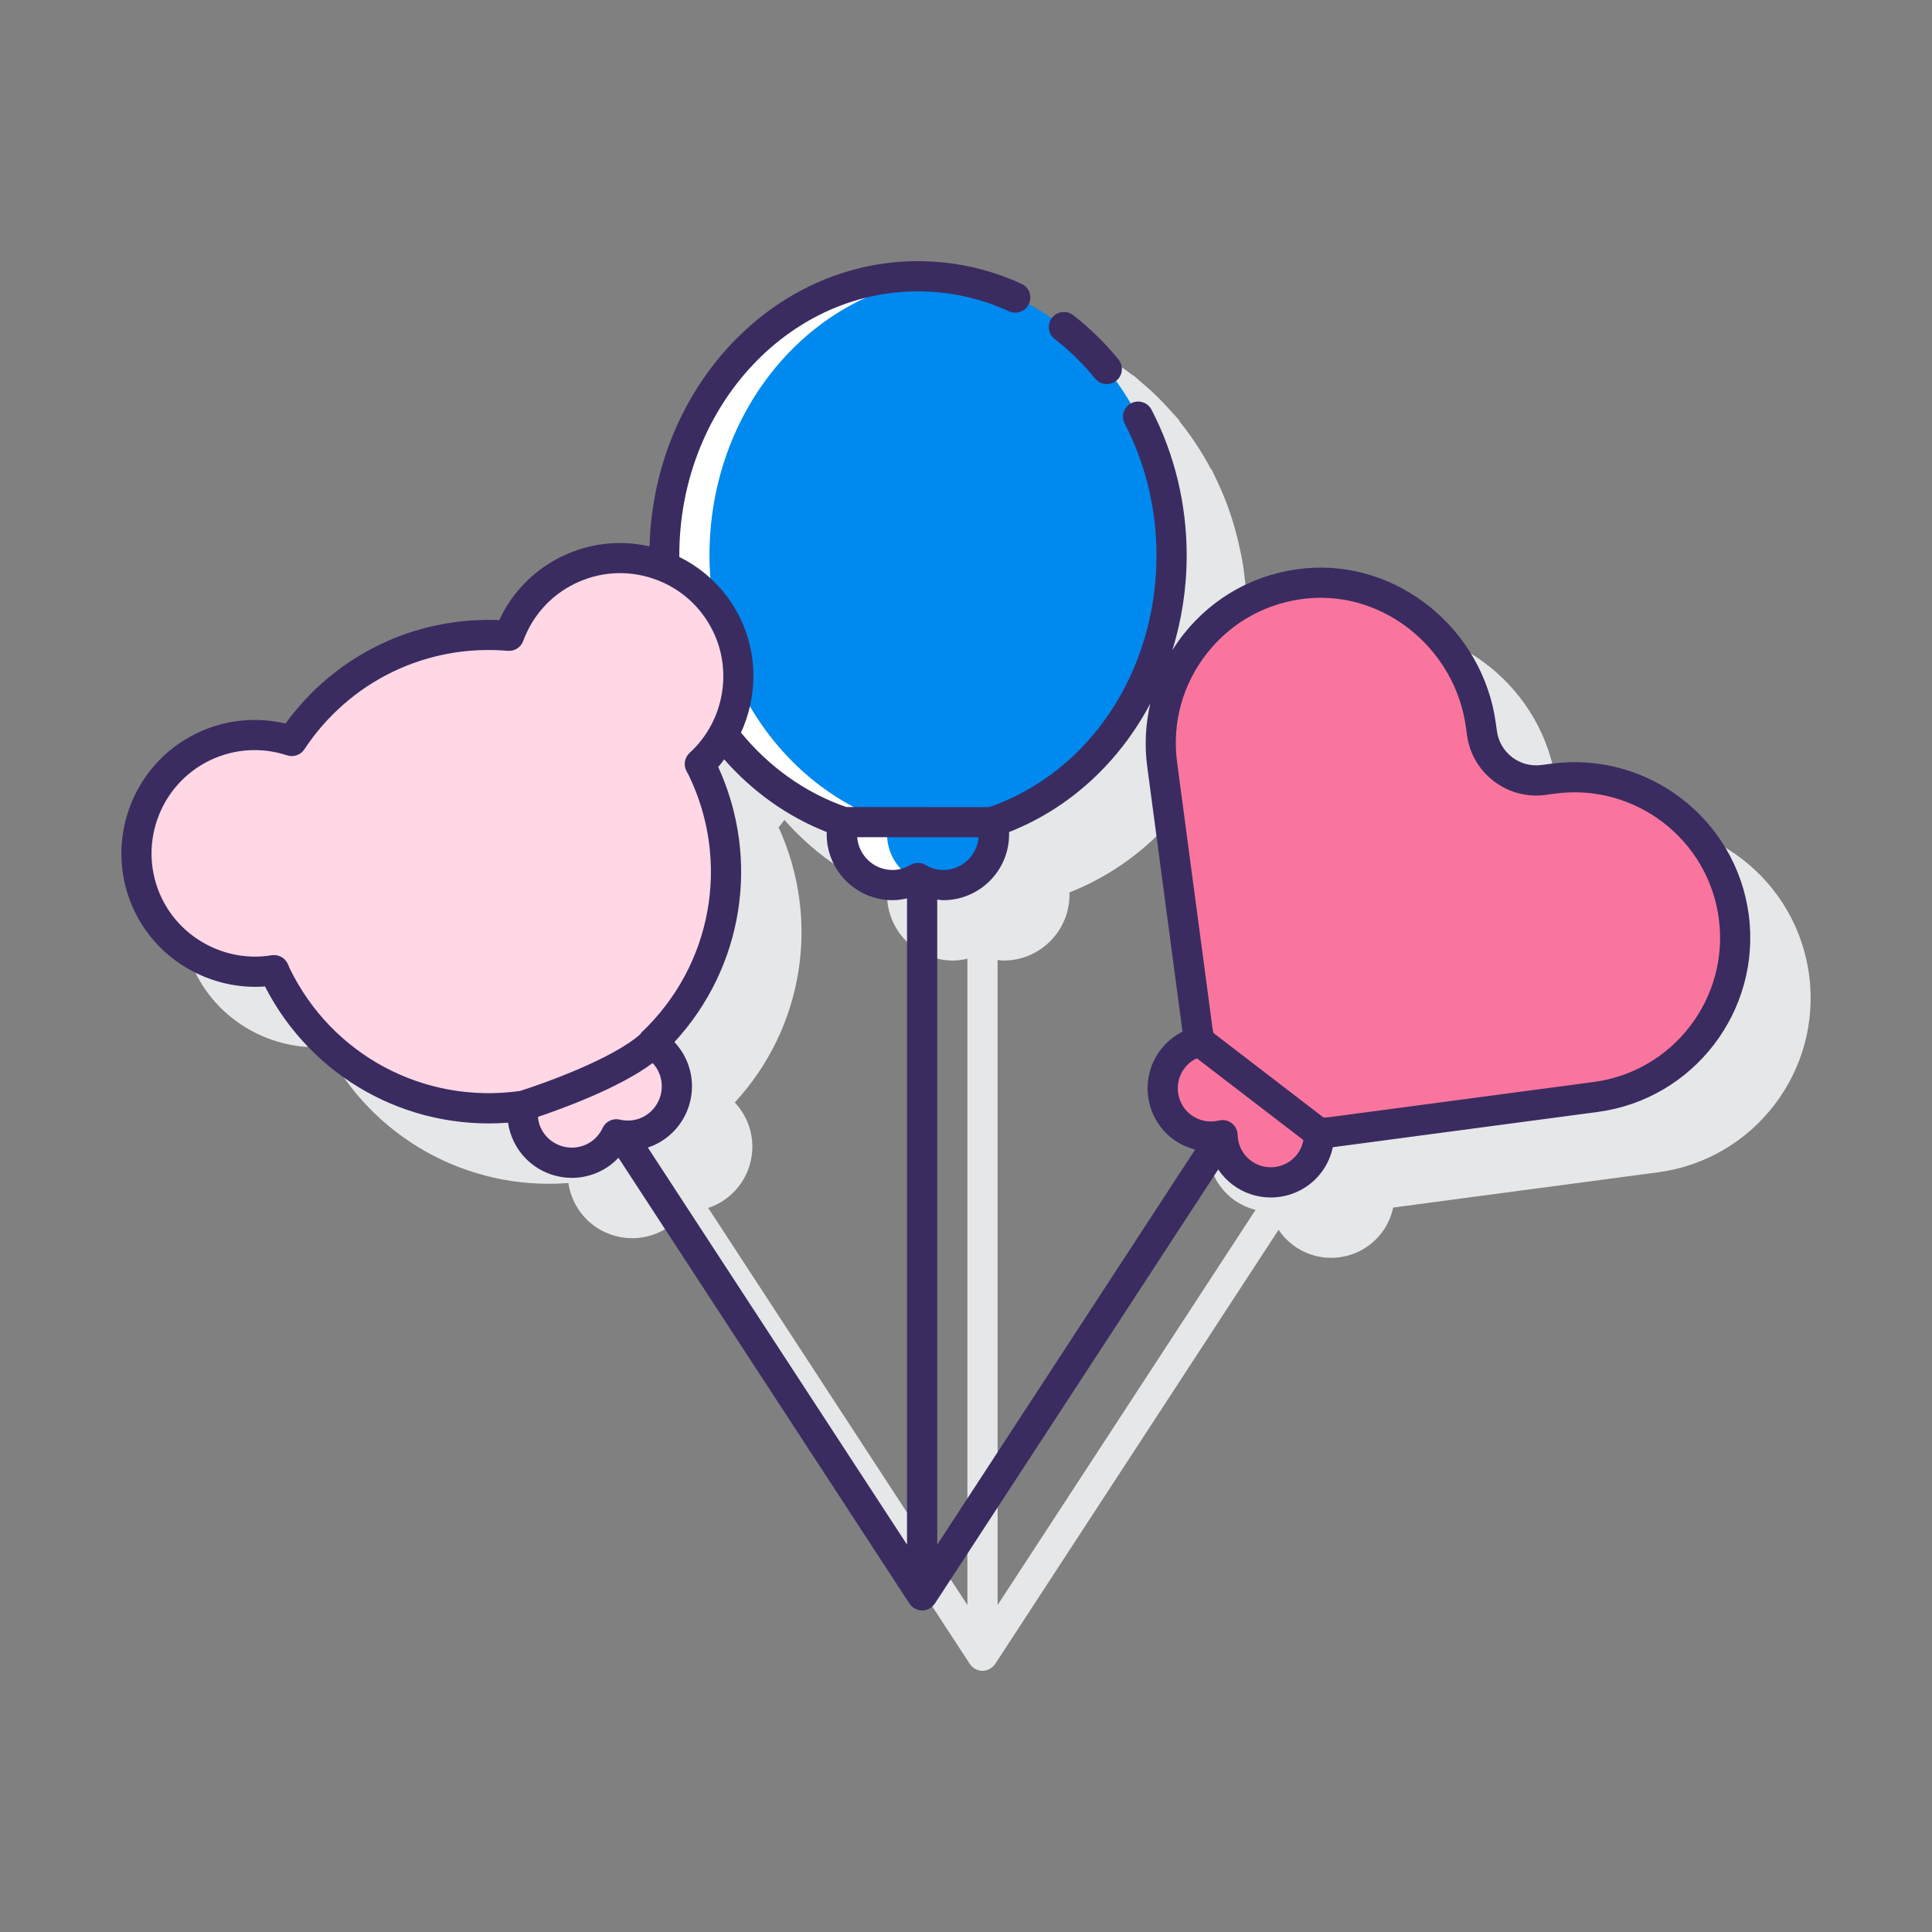
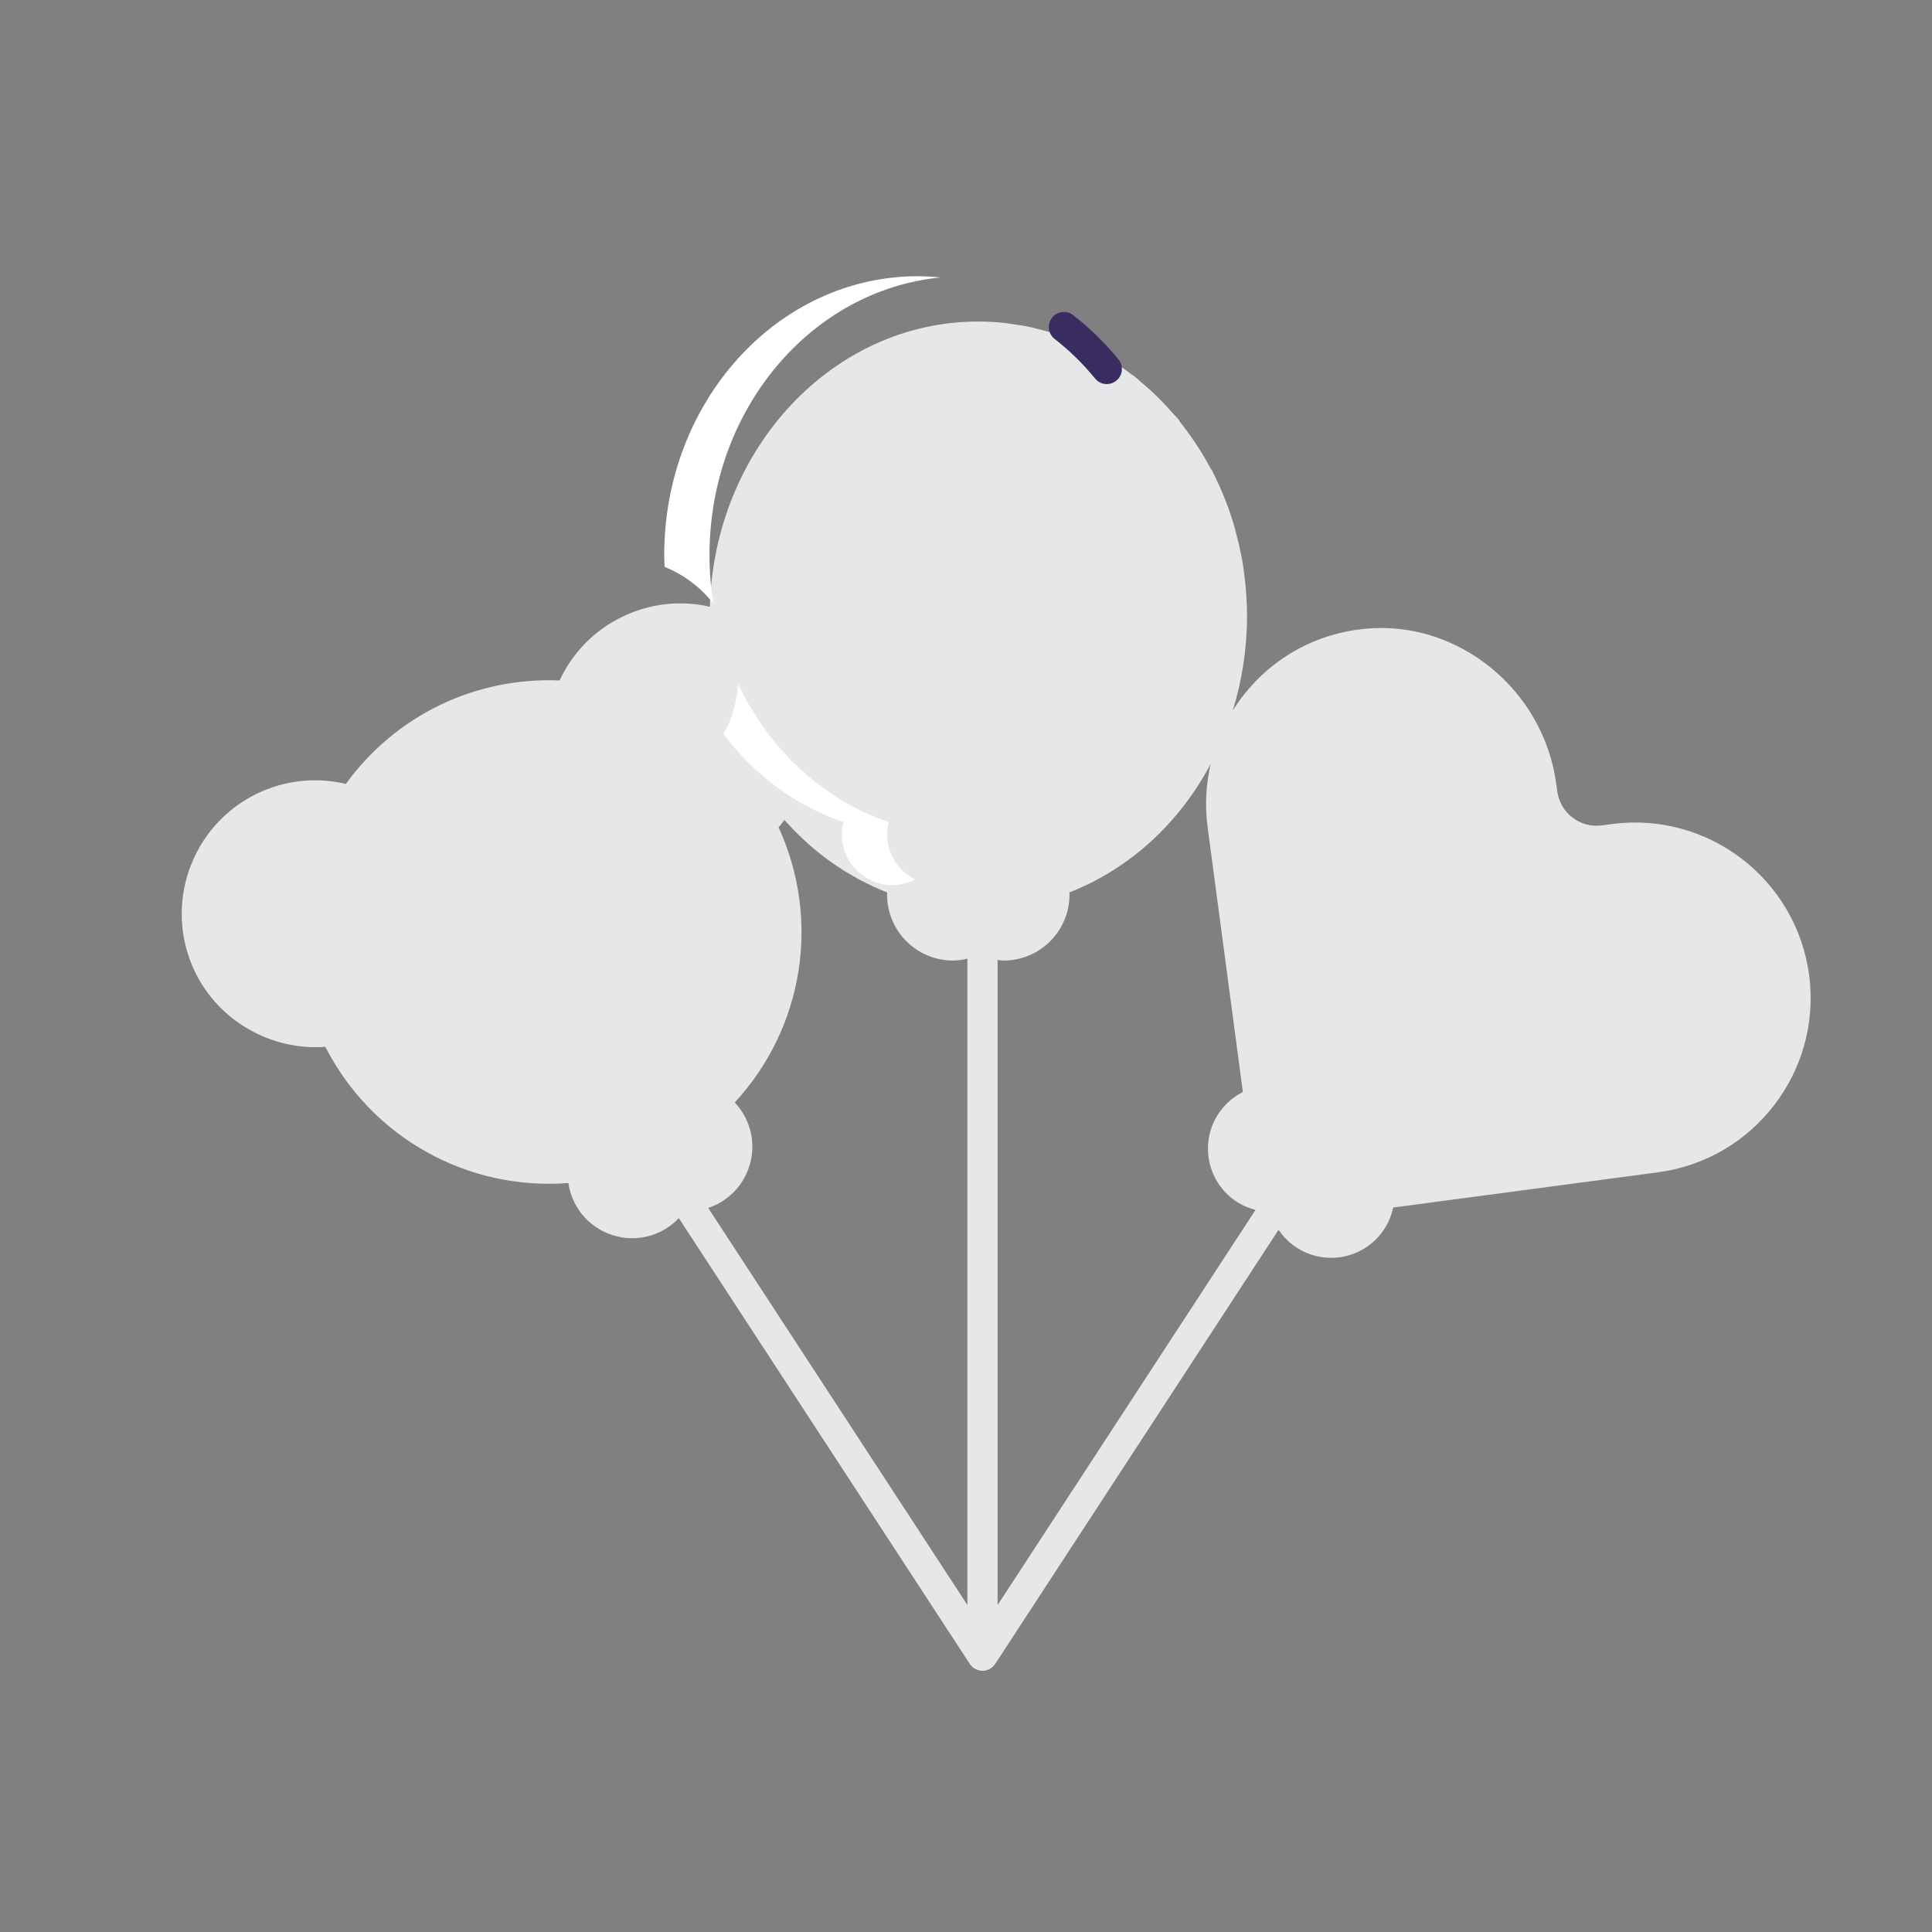
<svg xmlns="http://www.w3.org/2000/svg" id="Layer_1" enable-background="new 0 0 128 128" height="512" viewBox="0 0 128 128" width="512">
  <rect x="0" y="0" width="128" height="128" fill="#808080" stroke="none" />
  <path d="m119.858 64.596c-.848-6.36-6.698-10.846-13.071-10l-.66.088c-1.435.195-2.765-.823-2.956-2.26l-.062-.465c-.835-6.277-6.525-10.901-12.684-10.301-3.179.309-6.02 1.853-8 4.349-.274.345-.521.704-.752 1.071.612-1.982.947-4.097.947-6.288 0-.588-.033-1.173-.081-1.756-.012-.144-.024-.288-.039-.432-.057-.556-.131-1.109-.232-1.657-.018-.1-.043-.198-.063-.298-.095-.477-.207-.95-.334-1.418-.034-.124-.065-.248-.101-.37-.159-.546-.338-1.085-.541-1.614-.014-.037-.031-.073-.045-.11-.207-.531-.438-1.051-.688-1.56-.017-.035-.033-.07-.05-.104-.054-.109-.102-.221-.159-.329-.02-.038-.054-.061-.077-.095-.588-1.109-1.272-2.146-2.042-3.102-.025-.042-.036-.089-.067-.128-.134-.165-.288-.309-.428-.469-.187-.215-.378-.424-.574-.629-.251-.263-.505-.519-.77-.766-.211-.197-.431-.381-.651-.567-.196-.166-.379-.35-.58-.506-.029-.023-.064-.028-.095-.047-1.028-.788-2.128-1.47-3.298-2.009-.011-.005-.017-.015-.028-.02-.49-.224-.989-.415-1.492-.59-.03-.01-.058-.025-.088-.035-.489-.166-.985-.3-1.484-.419-.077-.018-.151-.046-.229-.063-.484-.108-.974-.182-1.467-.246-.101-.013-.199-.038-.301-.049-.597-.065-1.198-.1-1.805-.1-9.636 0-17.49 8.425-17.78 18.895-1.949-.443-3.976-.22-5.801.663-1.844.893-3.297 2.375-4.154 4.22-2.748-.112-5.483.447-7.947 1.64s-4.6 2.988-6.215 5.217c-1.978-.471-4.043-.25-5.887.643-4.388 2.125-6.23 7.425-4.105 11.814 1.583 3.268 5.062 5.228 8.631 4.96 3.085 6.022 9.413 9.539 16.102 9.025.063.428.19.846.382 1.242.498 1.028 1.366 1.8 2.445 2.175.459.16.934.239 1.406.239.637 0 1.271-.144 1.86-.43.466-.225.875-.532 1.224-.903l19.284 29.544c.001.002.004.004.005.006.006.009.014.015.02.024.024.034.052.064.08.094.014.016.025.033.041.047.036.035.075.062.115.09.012.008.018.021.03.029.011.007.024.009.035.016.031.019.063.035.096.05.022.01.045.017.068.026.002.001.005.002.007.003.027.01.052.023.079.03.081.022.164.034.249.036.004 0 .008.002.011.002h.001s0 0 0 0h.001c.004 0 .008-.002.011-.002.084-.001.168-.014.249-.036.027-.007.052-.02.079-.03.002-.001.005-.002.007-.003.023-.009.046-.016.068-.026.033-.015.065-.031.096-.05.011-.007.024-.009.035-.016.012-.008.018-.021.03-.029.04-.028.079-.056.115-.09.015-.015.026-.032.041-.047.028-.03.056-.06.08-.094.006-.009.015-.015.02-.024.001-.002.004-.004.005-.006l18.778-28.768c.252.374.564.711.933.994.76.581 1.656.862 2.547.862 1.265 0 2.516-.567 3.342-1.646.38-.498.643-1.076.771-1.685.024-.003.049-.006.072-.009l17.484-2.327c6.361-.847 10.847-6.71 10.001-13.071zm-39.853-9.82 2.334 17.542c.002.011.003.021.005.031-.565.284-1.063.694-1.45 1.2-1.407 1.839-1.057 4.48.783 5.889.455.348.968.581 1.506.719l-17.089 26.181v-42.74c.134.013.265.041.4.041 2.405 0 4.362-1.957 4.362-4.362 0-.05-.001-.101-.003-.152 4.041-1.586 7.3-4.638 9.356-8.508-.311 1.344-.393 2.746-.204 4.159zm-32.571 25.045c2.122-1.028 3.012-3.59 1.984-5.711-.192-.396-.44-.755-.737-1.07 4.551-4.93 5.714-12.075 2.903-18.228.142-.154.256-.327.386-.49 1.857 2.106 4.164 3.767 6.804 4.802-.002.051-.003.102-.003.152 0 2.405 1.957 4.362 4.361 4.362.327 0 .646-.047.961-.121v42.82l-17.173-26.309c.175-.058.346-.126.514-.207z" fill="#e6e7e8" />
-   <path d="m105.726 72.675c5.823-.775 9.916-6.124 9.141-11.948-.775-5.824-6.124-9.916-11.948-9.141l-.66.088c-1.988.265-3.814-1.133-4.079-3.12l-.062-.464c-.761-5.718-5.855-9.995-11.596-9.438-6.027.585-10.318 6.041-9.526 11.992l2.334 17.54c.037.274.087.543.15.807-.689.165-1.329.559-1.793 1.166-1.074 1.404-.807 3.412.597 4.486.802.614 1.802.788 2.712.563.022.937.451 1.856 1.253 2.47 1.404 1.074 3.412.807 4.486-.597.459-.6.671-1.311.656-2.012.281-.007.565-.028.85-.066z" fill="#fa759e" />
-   <path d="m77.62 36.789c0-10.211-7.525-18.488-16.808-18.488s-16.808 8.278-16.808 18.488c0 .26.019.514.029.771 1.736.704 3.23 2.021 4.111 3.84 1.159 2.393.988 5.083-.216 7.241 2.061 2.707 4.806 4.763 7.952 5.824-.065.262-.11.531-.11.813 0 1.857 1.505 3.362 3.362 3.362.615 0 1.185-.177 1.681-.466.496.289 1.065.466 1.681.466 1.857 0 3.362-1.505 3.362-3.362 0-.282-.045-.551-.11-.813 6.874-2.319 11.874-9.354 11.874-17.676z" fill="#0089ef" />
  <path d="m58.771 55.277c0-.282.045-.551.11-.813-4.334-1.461-7.919-4.799-9.98-9.15-.076 1.169-.403 2.307-.972 3.326 2.061 2.707 4.806 4.763 7.952 5.824-.065.262-.11.531-.11.813 0 1.857 1.505 3.362 3.362 3.362.541 0 1.042-.143 1.493-.372-1.096-.554-1.855-1.678-1.855-2.99z" fill="#fff" />
  <path d="m47.26 39.984c-.165-1.039-.255-2.105-.255-3.196 0-9.654 6.729-17.569 15.308-18.405-.495-.048-.994-.083-1.5-.083-9.283 0-16.808 8.278-16.808 18.488 0 .26.019.514.029.771 1.247.506 2.368 1.326 3.226 2.425z" fill="#fff" />
-   <path d="m48.145 41.4c-1.888-3.899-6.579-5.529-10.478-3.641-1.907.923-3.266 2.519-3.942 4.363-2.717-.233-5.528.222-8.16 1.497-2.633 1.275-4.733 3.197-6.235 5.474-1.865-.614-3.96-.537-5.867.387-3.899 1.888-5.529 6.579-3.641 10.478 1.551 3.203 4.993 4.87 8.334 4.318.046.099.079.201.127.3 3.055 6.309 9.78 9.644 16.366 8.689-.097.633-.013 1.301.287 1.921.788 1.628 2.747 2.309 4.375 1.52.701-.339 1.213-.902 1.521-1.556.704.164 1.463.111 2.164-.228 1.628-.788 2.309-2.747 1.52-4.375-.3-.62-.772-1.101-1.329-1.417 4.833-4.575 6.387-11.919 3.332-18.228-.048-.099-.107-.188-.156-.285 2.507-2.28 3.333-6.015 1.782-9.217z" fill="#ffd7e5" />
  <g fill="#3a2c60">
-     <path d="m115.858 60.596c-.848-6.361-6.709-10.843-13.071-10l-.66.088c-.697.091-1.388-.091-1.946-.519-.558-.427-.916-1.045-1.009-1.744l-.063-.462c-.835-6.278-6.526-10.902-12.684-10.301-3.178.308-6.02 1.853-8 4.348-.274.345-.521.704-.751 1.071.611-1.982.947-4.096.947-6.287 0-3.386-.807-6.722-2.332-9.648-.256-.489-.857-.681-1.349-.424-.49.255-.68.859-.425 1.349 1.377 2.642 2.105 5.658 2.105 8.724 0 7.703-4.449 14.388-11.081 16.684l-9.475-.008c-2.761-.961-5.136-2.688-6.972-4.93 1.086-2.358 1.126-5.149-.047-7.571-.866-1.789-2.281-3.198-4.036-4.063 0-.037-.004-.074-.004-.112 0-9.643 7.091-17.488 15.808-17.488 2.09 0 4.12.444 6.034 1.319.504.231 1.096.008 1.325-.493.229-.502.009-1.096-.493-1.325-2.177-.996-4.486-1.501-6.866-1.501-9.636 0-17.49 8.425-17.78 18.895-1.949-.443-3.976-.221-5.8.664-1.845.893-3.298 2.375-4.155 4.22-2.747-.111-5.482.447-7.947 1.64-2.464 1.193-4.6 2.988-6.215 5.217-1.978-.471-4.042-.25-5.887.643-4.389 2.125-6.23 7.425-4.104 11.814 1.582 3.268 5.059 5.225 8.631 4.96 3.084 6.022 9.408 9.535 16.101 9.025.063.428.19.846.382 1.242.498 1.028 1.366 1.8 2.445 2.175.459.16.934.239 1.406.239.637 0 1.271-.144 1.86-.43.466-.225.876-.532 1.224-.903l19.284 29.544c.001.002.004.004.005.006.006.009.014.015.02.024.024.034.052.064.08.094.014.016.025.033.041.047.036.035.075.062.115.09.012.008.018.021.03.029.011.007.024.009.035.016.031.019.063.035.096.05.022.01.045.017.068.026.002.001.005.002.007.003.027.01.052.023.079.03.081.022.164.034.249.036.004 0 .008.002.011.002h.001s0 0 0 0h.001c.004 0 .008-.002.011-.002.084-.001.168-.014.249-.036.027-.007.052-.02.079-.03.002-.001.005-.002.007-.003.023-.009.046-.016.068-.026.033-.015.065-.031.096-.05.011-.007.024-.009.035-.016.012-.008.018-.021.03-.029.04-.028.079-.056.115-.09.015-.015.026-.032.041-.047.028-.03.056-.06.08-.094.006-.009.015-.015.02-.024.001-.002.004-.004.005-.006l18.778-28.768c.252.374.564.711.933.994.76.581 1.656.862 2.547.862 1.265 0 2.516-.567 3.342-1.646.38-.498.643-1.076.771-1.685.024-.003.049-.006.072-.009l17.484-2.327c6.358-.849 10.845-6.712 9.999-13.073zm-39.649-13.979c-.31 1.344-.392 2.745-.204 4.159l2.335 17.539c.001.012.003.023.004.035-.564.284-1.063.693-1.45 1.2-1.407 1.839-1.057 4.48.783 5.889.455.348.968.581 1.506.719l-17.089 26.181v-42.741c.134.013.265.041.401.041 2.405 0 4.361-1.957 4.361-4.362 0-.05-.001-.101-.003-.152 4.04-1.586 7.299-4.638 9.356-8.508zm-11.374 8.855c-.101 1.21-1.106 2.167-2.342 2.167-.404 0-.801-.111-1.179-.331-.311-.181-.694-.18-1.005 0-.377.219-.773.331-1.178.331-1.238 0-2.245-.961-2.342-2.174zm-10.061-.347c-.002.051-.003.102-.003.152 0 2.405 1.957 4.362 4.361 4.362.326 0 .646-.047.961-.121v42.82l-17.173-26.311c.174-.057.346-.126.514-.207 2.121-1.027 3.012-3.589 1.984-5.712-.192-.396-.44-.754-.737-1.068 4.551-4.93 5.714-12.075 2.903-18.229.145-.158.263-.334.395-.501 1.856 2.109 4.155 3.779 6.795 4.815zm-35.59 9.013-.117-.278c-.187-.411-.626-.643-1.073-.572-2.968.491-5.959-1.059-7.271-3.767-1.645-3.396-.22-7.497 3.176-9.142 1.603-.775 3.421-.895 5.119-.336.43.141.899-.022 1.147-.399 1.458-2.21 3.477-3.982 5.836-5.125s5.001-1.63 7.639-1.4c.449.037.869-.229 1.024-.653.615-1.679 1.836-3.031 3.439-3.807 1.644-.796 3.5-.905 5.229-.305 1.727.6 3.116 1.836 3.913 3.482 1.312 2.708.673 6.015-1.553 8.041-.334.304-.423.794-.217 1.196l.146.265c2.803 5.788 1.549 12.646-3.12 17.065-.033.032-.045.077-.073.112-1.797 1.602-6.267 3.228-7.986 3.766-6.336.889-12.465-2.373-15.258-8.143zm20.745 10.586c-.159.338-.471.8-1.052 1.082-.547.264-1.164.301-1.738.102-.574-.2-1.036-.611-1.301-1.158-.116-.239-.174-.494-.201-.754 1.567-.525 5.392-1.912 7.602-3.566.152.164.281.349.38.552.546 1.129.073 2.493-1.056 3.04-.582.281-1.138.239-1.502.154-.454-.106-.931.121-1.132.548zm42.927 2.159c-.531-.407-.845-1.026-.86-1.699-.007-.303-.151-.587-.393-.771-.176-.135-.39-.206-.607-.206-.08 0-.16.01-.239.029-.651.162-1.333.02-1.865-.386-.963-.738-1.147-2.121-.409-3.085.217-.285.494-.502.811-.649l7.059 5.418c-.061.339-.197.659-.411.939-.739.963-2.122 1.146-3.086.41zm22.737-5.199-17.485 2.327c-.138.018-.275.022-.412.032l-7.303-5.606c-.024-.128-.053-.253-.071-.384l-2.335-17.541c-.348-2.616.364-5.196 2.005-7.264 1.641-2.066 3.994-3.345 6.627-3.601 5.096-.493 9.813 3.351 10.508 8.576l.063.462c.162 1.227.793 2.316 1.776 3.067.982.752 2.202 1.077 3.425.913l.66-.088c5.259-.7 10.123 3.013 10.825 8.282.7 5.268-3.015 10.124-8.283 10.825z" />
    <path d="m72.553 25.079c.197.242.485.368.775.368.222 0 .445-.074.631-.225.429-.349.492-.979.143-1.407-.896-1.099-1.906-2.086-3.003-2.937-.435-.338-1.065-.257-1.402.178-.339.437-.259 1.065.178 1.403.976.757 1.878 1.638 2.678 2.62z" />
  </g>
</svg>